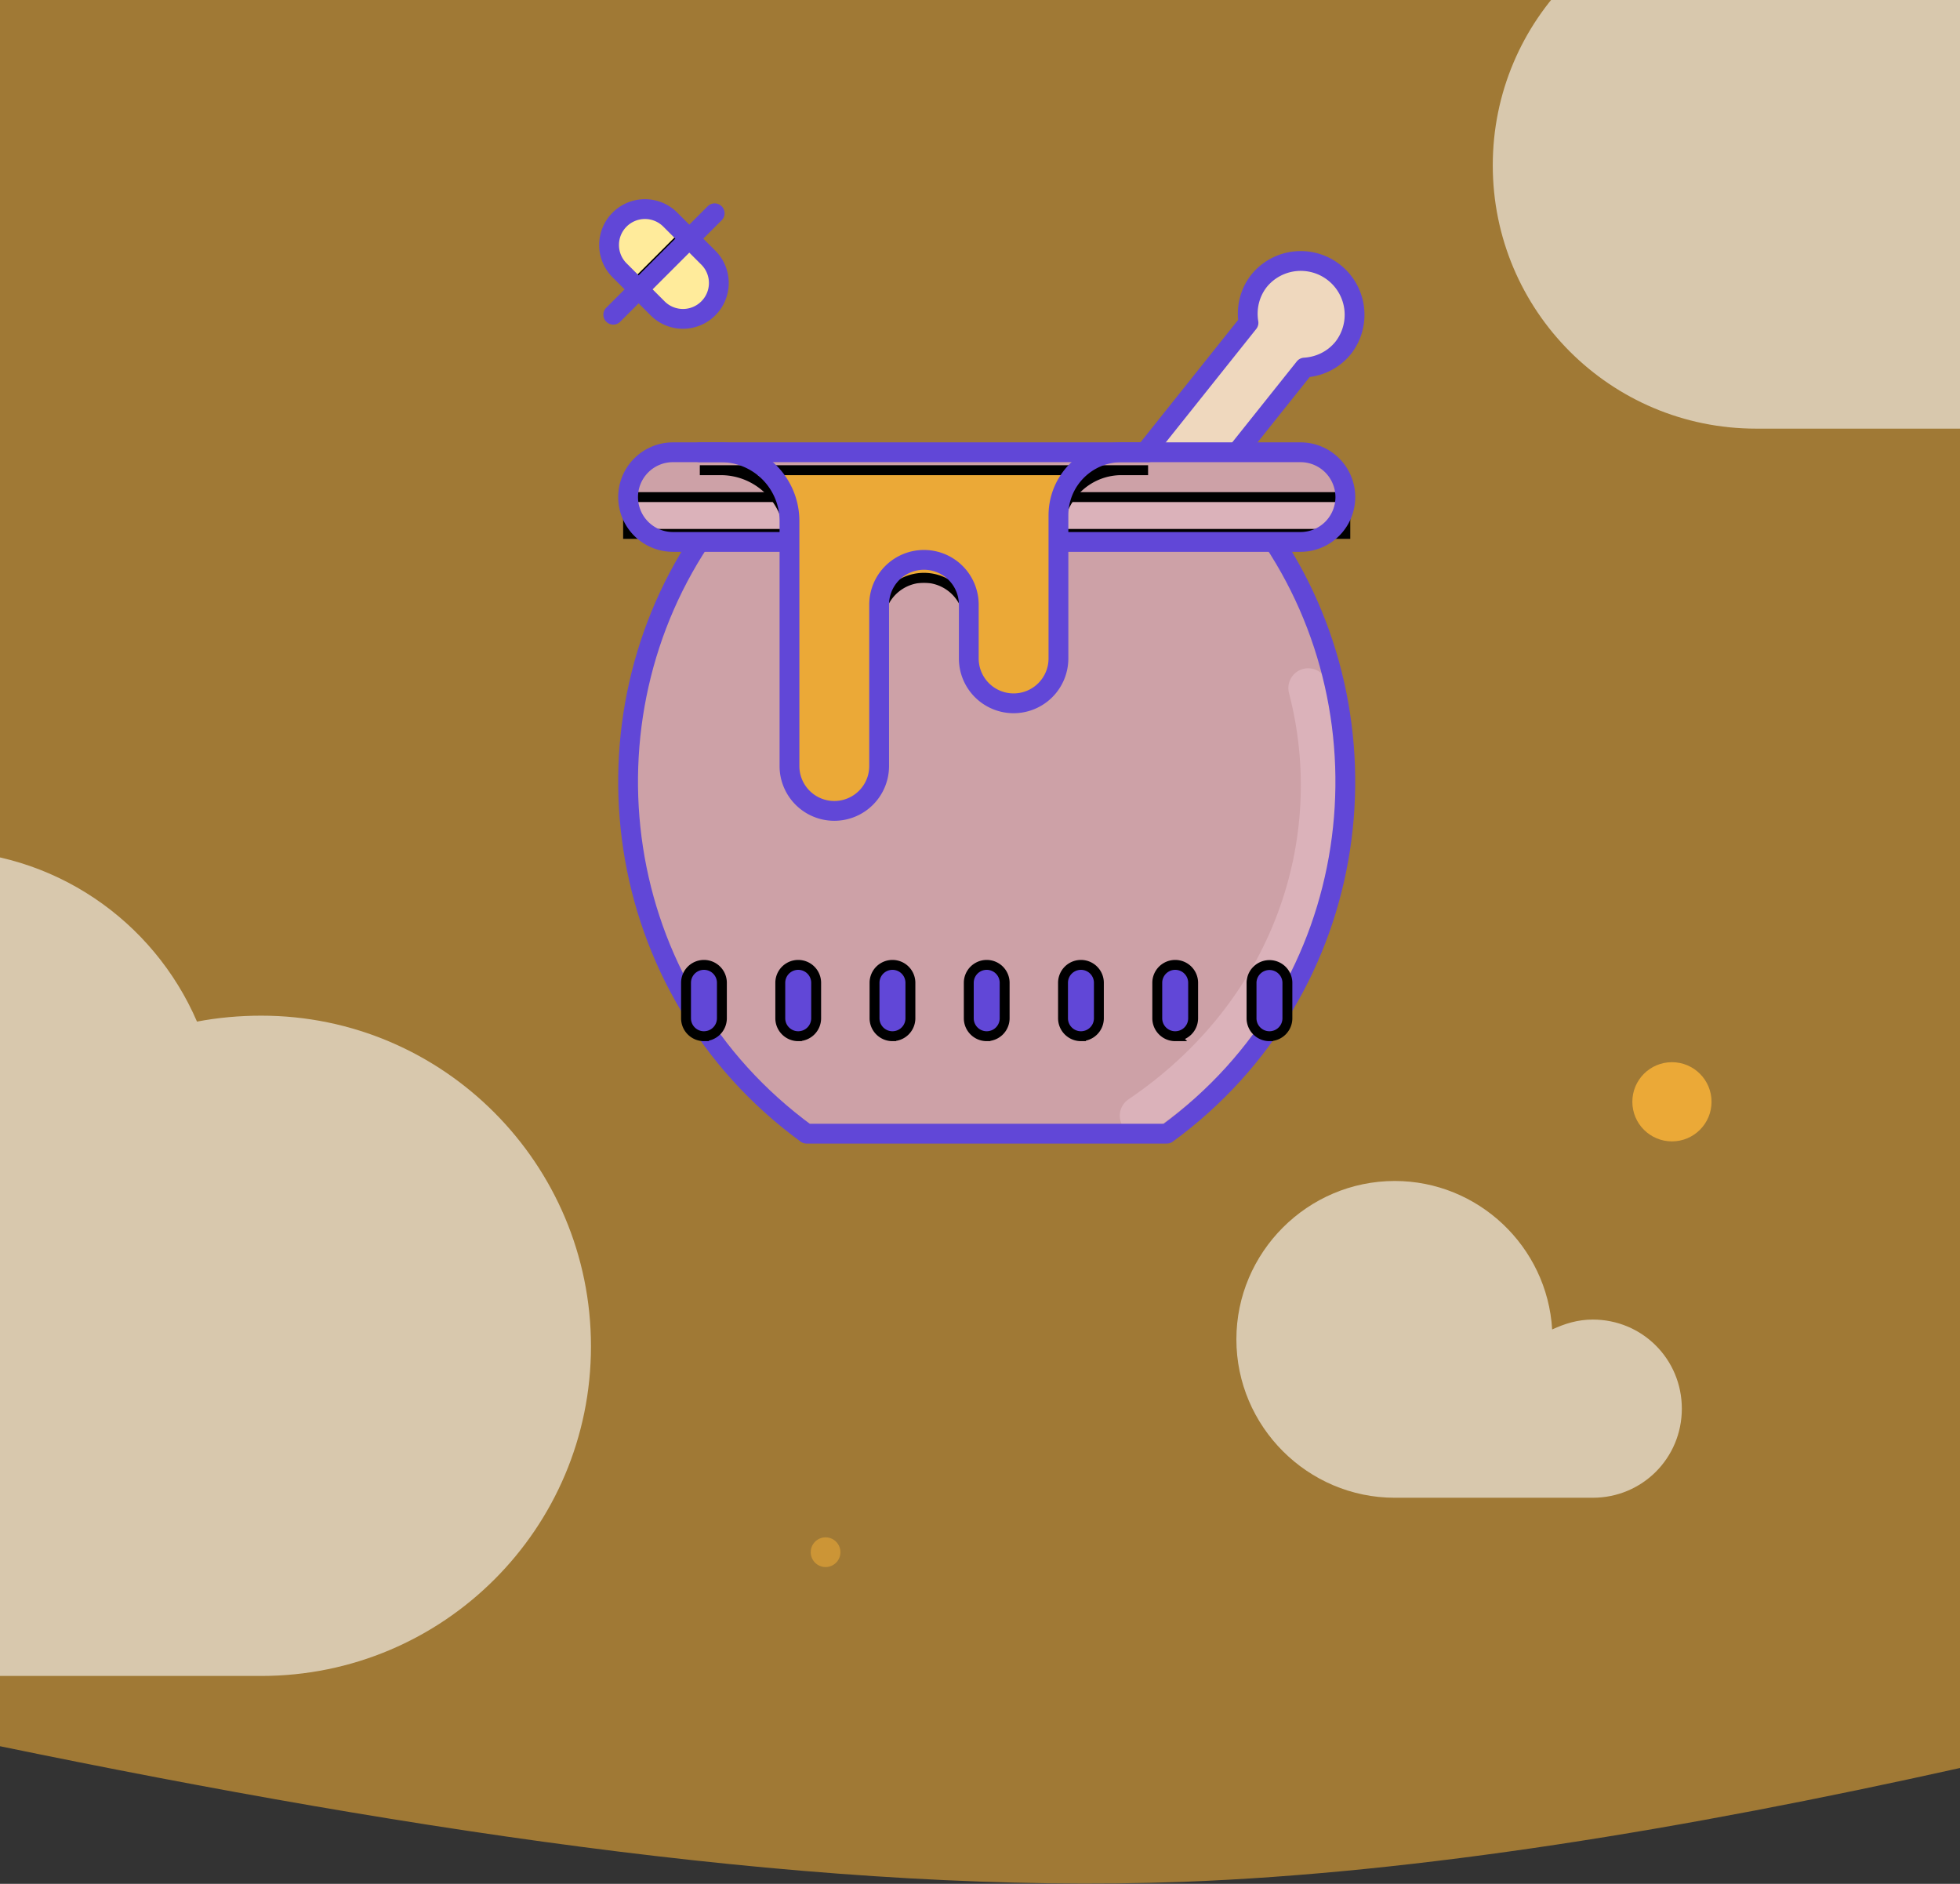
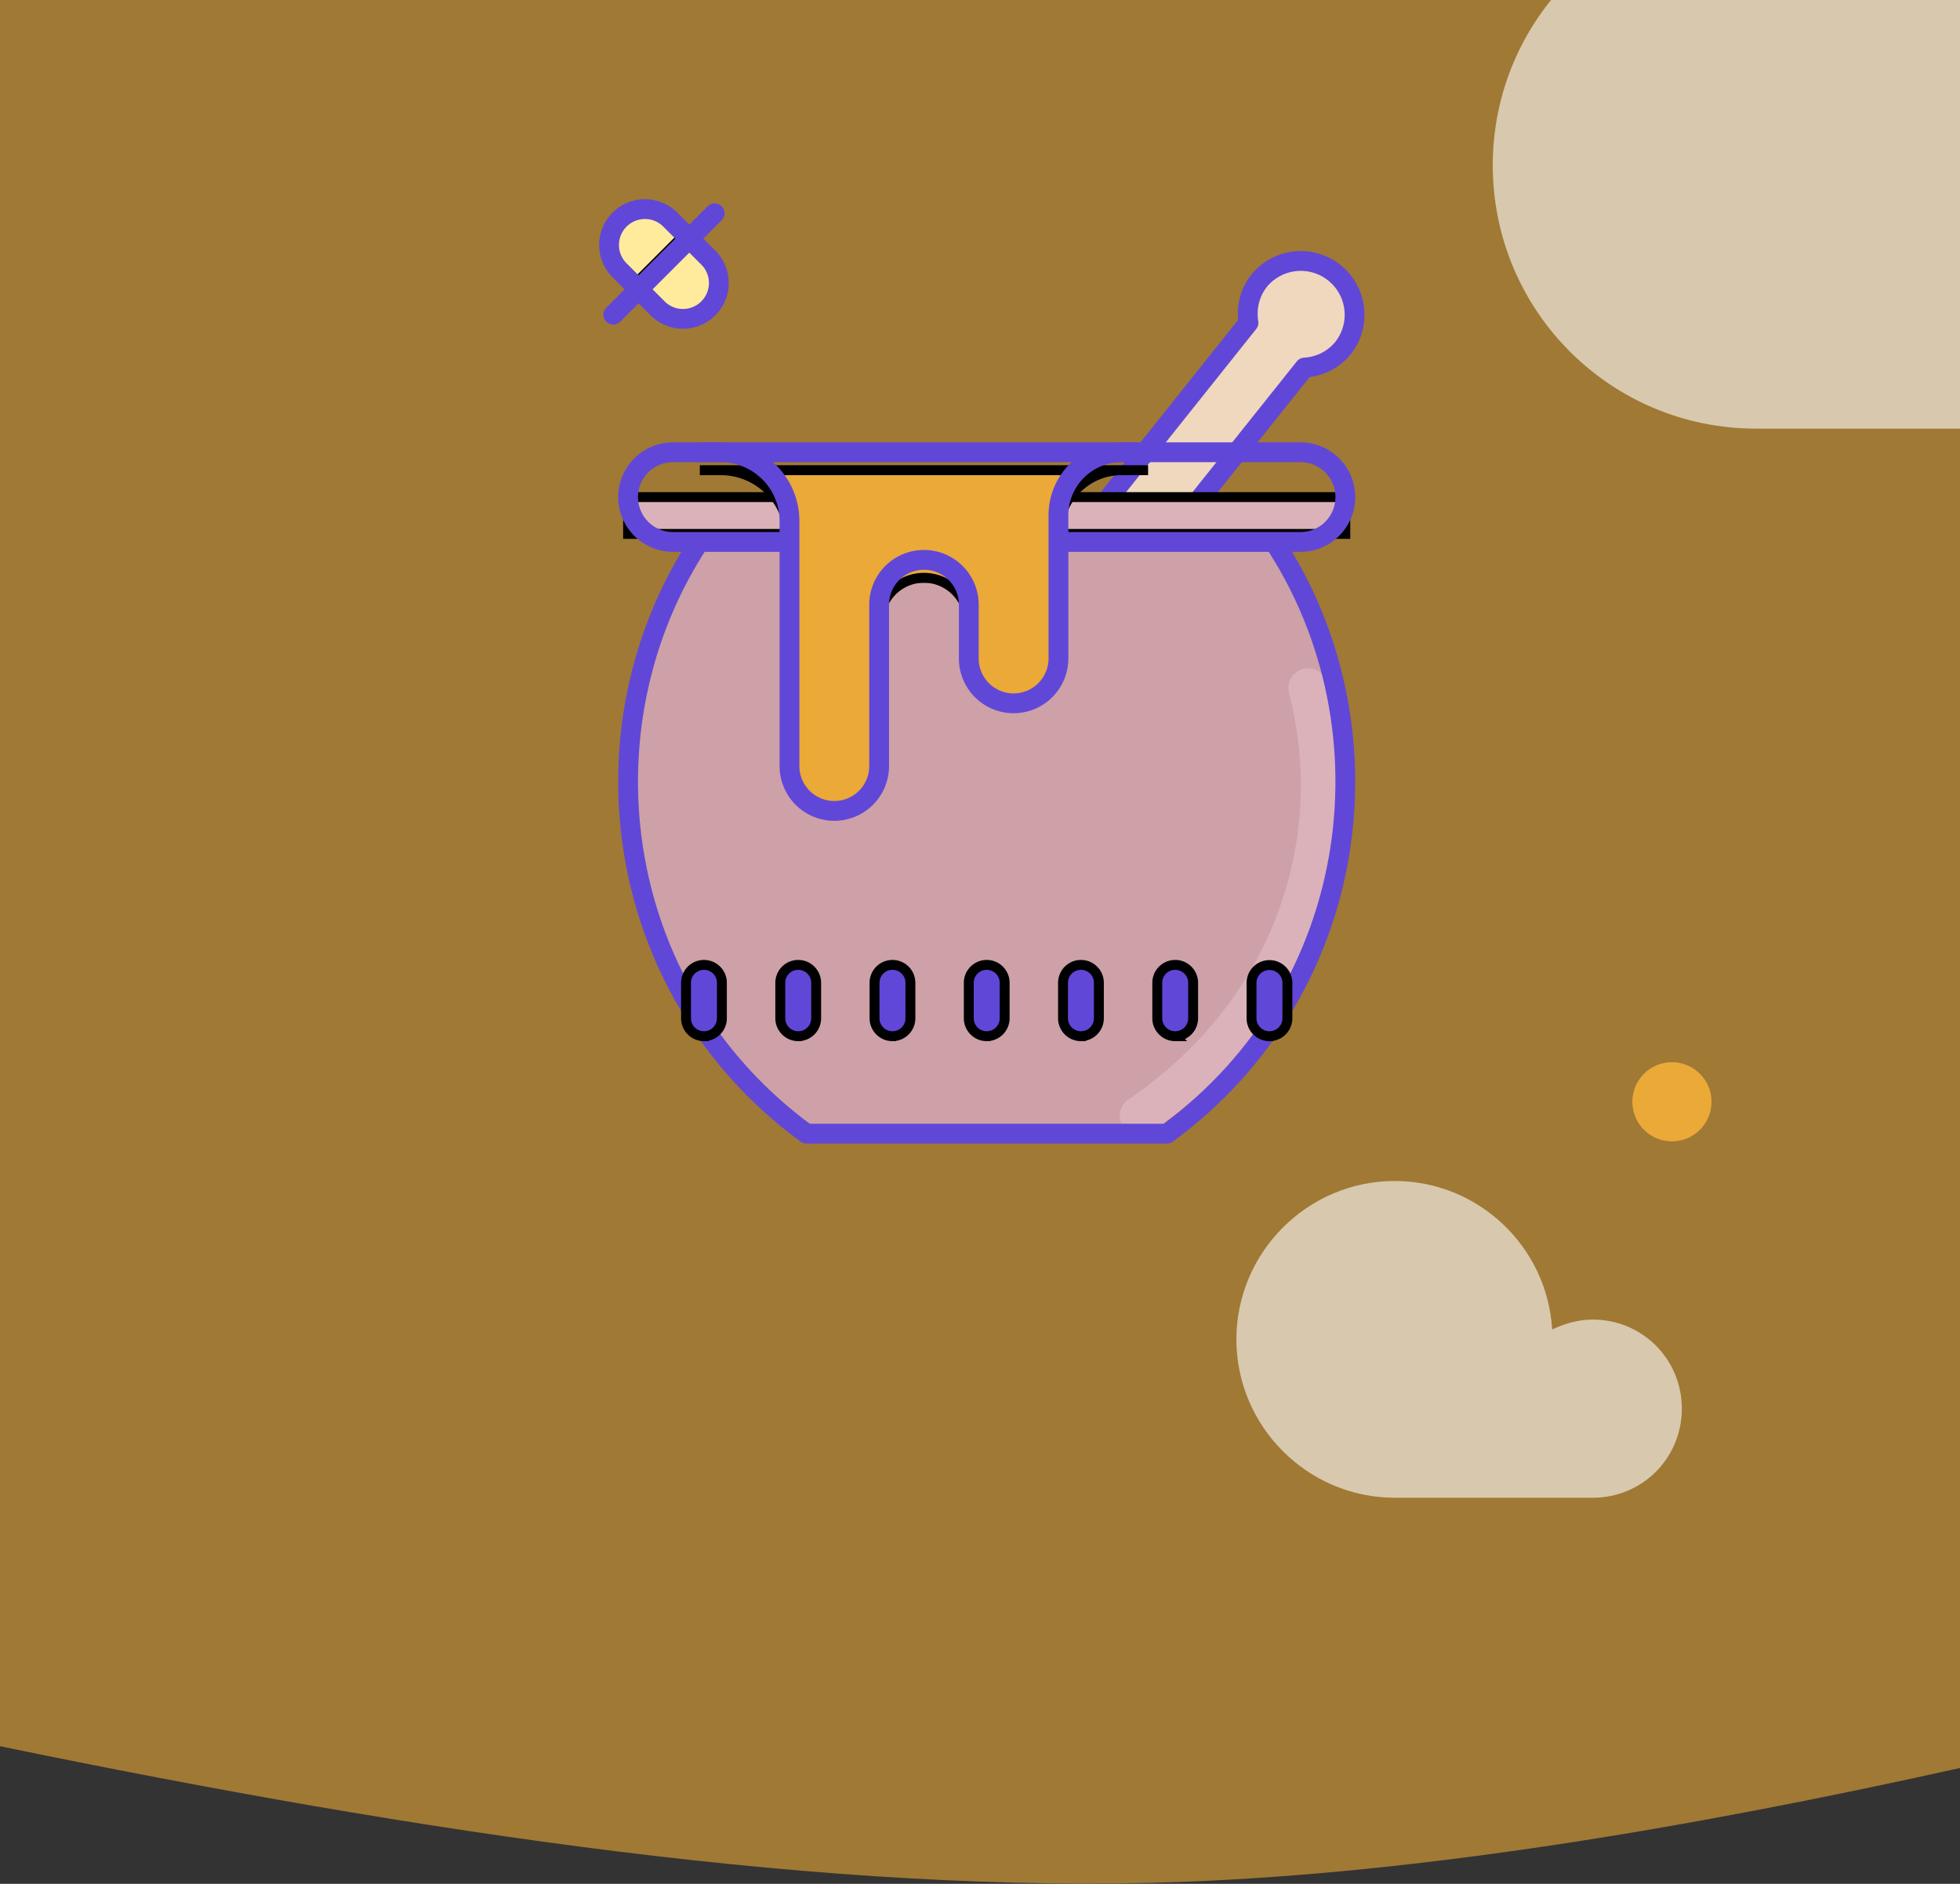
<svg xmlns="http://www.w3.org/2000/svg" xmlns:xlink="http://www.w3.org/1999/xlink" xml:space="preserve" width="198" height="190.3">
  <rect width="100%" height="100%" fill="#333333" stroke="none" />
  <defs>
    <path id="a" d="M0 0h198v190.3H0z" />
  </defs>
  <clipPath id="b">
    <use xlink:href="#a" />
  </clipPath>
  <path fill="#eba937" d="M198-45.7H0v222.1c42.7 8.8 84 15 119.5 13.7 23.9-.9 50.6-5.3 78.5-11.5z" clip-path="url(#b)" opacity=".59" />
  <defs>
-     <path id="c" d="M0 0h198v190.3H0z" />
-   </defs>
+     </defs>
  <clipPath id="B">
    <use xlink:href="#c" />
  </clipPath>
  <defs>
    <path id="e" d="M0 0h198v190.3H0z" />
  </defs>
  <clipPath id="g">
    <use xlink:href="#e" />
  </clipPath>
  <path fill="#fff" d="M239.4-23.4c-2.2 0-4.4.2-6.5.6-4.4-10.2-14.5-17.3-26.3-17.3-15.8 0-28.6 12.8-28.6 28.6v1.6h-.6c-14.7 0-26.6 11.9-26.6 26.6s11.9 26.6 26.6 26.6h62c18.4 0 33.3-14.9 33.3-33.3s-14.9-33.4-33.3-33.4" clip-path="url(#g)" opacity=".59" />
  <defs>
    <path id="i" d="M0 0h198v190.3H0z" />
  </defs>
  <clipPath id="j">
    <use xlink:href="#i" />
  </clipPath>
  <path fill="#fff" d="M160.9 133.3c-1.5 0-2.8.4-4.1 1-.5-8.4-7.5-15-15.9-15-8.8 0-16 7.2-16 16s7.2 16 16 16h20c5 0 9-4 9-9s-4-9-9-9" clip-path="url(#j)" opacity=".59" />
  <defs>
    <path id="l" d="M0 0h198v190.3H0z" />
  </defs>
  <clipPath id="m">
    <use xlink:href="#l" />
  </clipPath>
  <circle cx="40.9" cy="-5.7" r="4" fill="#2189ff" clip-path="url(#m)" />
  <defs>
    <path id="n" d="M0 0h198v190.3H0z" />
  </defs>
  <clipPath id="o">
    <use xlink:href="#n" />
  </clipPath>
  <circle cx="168.9" cy="111.3" r="4" fill="#eba937" clip-path="url(#o)" />
  <defs>
    <path id="p" d="M0 0h198v190.3H0z" />
  </defs>
  <clipPath id="r">
    <use xlink:href="#p" />
  </clipPath>
  <path fill="none" d="M407.83-38.862h-198v222.1c42.7 8.8 84 15 119.5 13.7 23.9-.9 50.6-5.3 78.5-11.5z" clip-path="url(#r)" />
  <defs>
    <path id="s" d="M0 0h198v190.3H0z" />
  </defs>
  <clipPath id="w">
    <use xlink:href="#s" />
  </clipPath>
  <circle cx="146.4" cy="-18.2" r="1.5" fill="#fff" clip-path="url(#w)" />
  <defs>
-     <path id="x" d="M0 0h198v190.3H0z" />
-   </defs>
+     </defs>
  <clipPath id="y">
    <use xlink:href="#x" />
  </clipPath>
  <path fill="none" d="M406.974-38.862h-198v222.1c42.7 8.8 84 15 119.5 13.7 23.9-.9 50.6-5.3 78.5-11.5z" clip-path="url(#y)" />
  <defs>
    <path id="z" d="M0 0h198v190.3H0z" />
  </defs>
  <clipPath id="A">
    <use xlink:href="#z" />
  </clipPath>
-   <circle cx="83.4" cy="156.8" r="1.5" fill="#eba937" clip-path="url(#A)" opacity=".59" />
  <path fill="#efd8be" stroke="#6147d7" stroke-linecap="round" stroke-linejoin="round" stroke-miterlimit="10" stroke-width="2" d="M135.712 35.113a5.435 5.435 0 0 0-8.495-6.779c-1 1.254-1.337 2.81-1.094 4.275L103.78 60.62a3.624 3.624 0 0 0 5.664 4.52l22.342-28.009c1.483-.09 2.925-.764 3.925-2.017" />
  <path fill="#cda1a7" stroke="null" d="M117.884 114.52H81.472C61.507 99.915 58.13 72.614 71.34 53.714h56.673c13.212 18.9 9.836 46.2-10.13 60.806z" />
  <path fill="none" stroke="#dbb2ba" stroke-linecap="round" stroke-linejoin="round" stroke-miterlimit="10" stroke-width="4" d="M132.15 69.507c4.042 15.49-1.635 32.786-17.03 43.202" />
  <path fill="none" stroke="#6147d7" stroke-linecap="round" stroke-linejoin="round" stroke-miterlimit="10" stroke-width="2" d="M117.884 114.52H81.472C61.507 99.915 58.13 72.614 71.34 53.714h56.673c13.212 18.9 9.836 46.2-10.13 60.806" />
  <path fill="#ffeb9b" stroke="null" d="m69.182 23.654-5.123 5.122 2.375 2.375a3.622 3.622 0 1 0 5.122-5.123z" />
  <path fill="#ffeb9b" stroke="null" d="m64.06 28.776 5.122-5.122-1.47-1.47a3.622 3.622 0 1 0-5.122 5.123z" />
  <path fill="none" stroke="#6147d7" stroke-linecap="round" stroke-linejoin="round" stroke-miterlimit="10" stroke-width="2" d="M62.59 22.185a3.62 3.62 0 0 1 5.123 0l3.842 3.842a3.62 3.62 0 0 1 0 5.122h0a3.62 3.62 0 0 1-5.123 0l-3.842-3.842a3.62 3.62 0 0 1 0-5.122" />
-   <path fill="#cda1a7" stroke="null" d="M131.377 54.744H67.98a4.528 4.528 0 1 1 0-9.057h63.398a4.528 4.528 0 1 1 0 9.057z" />
  <path fill="#dbb2ba" stroke="null" d="M63.45 50.216h72.455v3.719H63.45z" />
  <path fill="none" stroke="#6147d7" stroke-linecap="round" stroke-linejoin="round" stroke-miterlimit="10" stroke-width="2" d="M72.196 21.545 61.951 31.79m69.426 22.954H67.98a4.53 4.53 0 0 1-4.529-4.528h0a4.53 4.53 0 0 1 4.529-4.529h63.398a4.53 4.53 0 0 1 4.529 4.529h0a4.53 4.53 0 0 1-4.529 4.528" />
  <path fill="#6147d7" stroke="null" d="M71.114 104.675c-1 0-1.811-.811-1.811-1.811V99.24a1.812 1.812 0 0 1 3.623 0v3.623a1.81 1.81 0 0 1-1.812 1.811zm9.523 0c-1 0-1.812-.811-1.812-1.811V99.24a1.812 1.812 0 0 1 3.623 0v3.623a1.81 1.81 0 0 1-1.811 1.811zm9.521 0c-1 0-1.812-.811-1.812-1.811V99.24a1.812 1.812 0 0 1 3.623 0v3.623a1.81 1.81 0 0 1-1.811 1.811zm9.52 0c-1 0-1.811-.811-1.811-1.811V99.24a1.812 1.812 0 0 1 3.623 0v3.623a1.81 1.81 0 0 1-1.812 1.811zm9.521 0c-1 0-1.812-.811-1.812-1.811V99.24a1.812 1.812 0 0 1 3.623 0v3.623a1.81 1.81 0 0 1-1.811 1.811zm9.521 0c-1 0-1.812-.811-1.812-1.811V99.24a1.812 1.812 0 0 1 3.623 0v3.623a1.81 1.81 0 0 1-1.812 1.811zm9.522 0c-1 0-1.811-.811-1.811-1.811V99.24a1.812 1.812 0 0 1 3.622 0v3.623a1.81 1.81 0 0 1-1.811 1.811z" />
  <path fill="#fff" stroke="null" d="M79.753 52.933h27.171v5.434H79.753z" />
  <path fill="#eba937" stroke="null" d="M70.696 47.499h2.12a6.94 6.94 0 0 1 6.937 6.937v22.95a4.528 4.528 0 1 0 9.057 0v-14.49a4.528 4.528 0 1 1 9.057 0v3.622a4.528 4.528 0 1 0 9.057 0v-12.65a6.37 6.37 0 0 1 6.369-6.37h2.688z" />
  <path fill="none" stroke="#6147d7" stroke-linecap="round" stroke-linejoin="round" stroke-width="2" d="M70.696 45.687h2.12a6.94 6.94 0 0 1 6.937 6.938v24.762a4.53 4.53 0 0 0 4.528 4.528h0a4.53 4.53 0 0 0 4.529-4.528V61.084a4.53 4.53 0 0 1 4.528-4.528h0a4.53 4.53 0 0 1 4.529 4.528v5.434a4.53 4.53 0 0 0 4.528 4.529h0a4.53 4.53 0 0 0 4.529-4.529V52.056a6.37 6.37 0 0 1 6.369-6.369h2.688" />
  <path fill="#fff" d="M26.4 102.6c-2.2 0-4.4.2-6.5.6C15.5 93 5.4 85.9-6.4 85.9c-15.8 0-28.6 12.8-28.6 28.6v1.6h-.6c-14.7 0-26.6 11.9-26.6 26.6s11.9 26.6 26.6 26.6h62c18.4 0 33.3-14.9 33.3-33.3s-14.9-33.4-33.3-33.4" clip-path="url(#B)" opacity=".59" />
</svg>